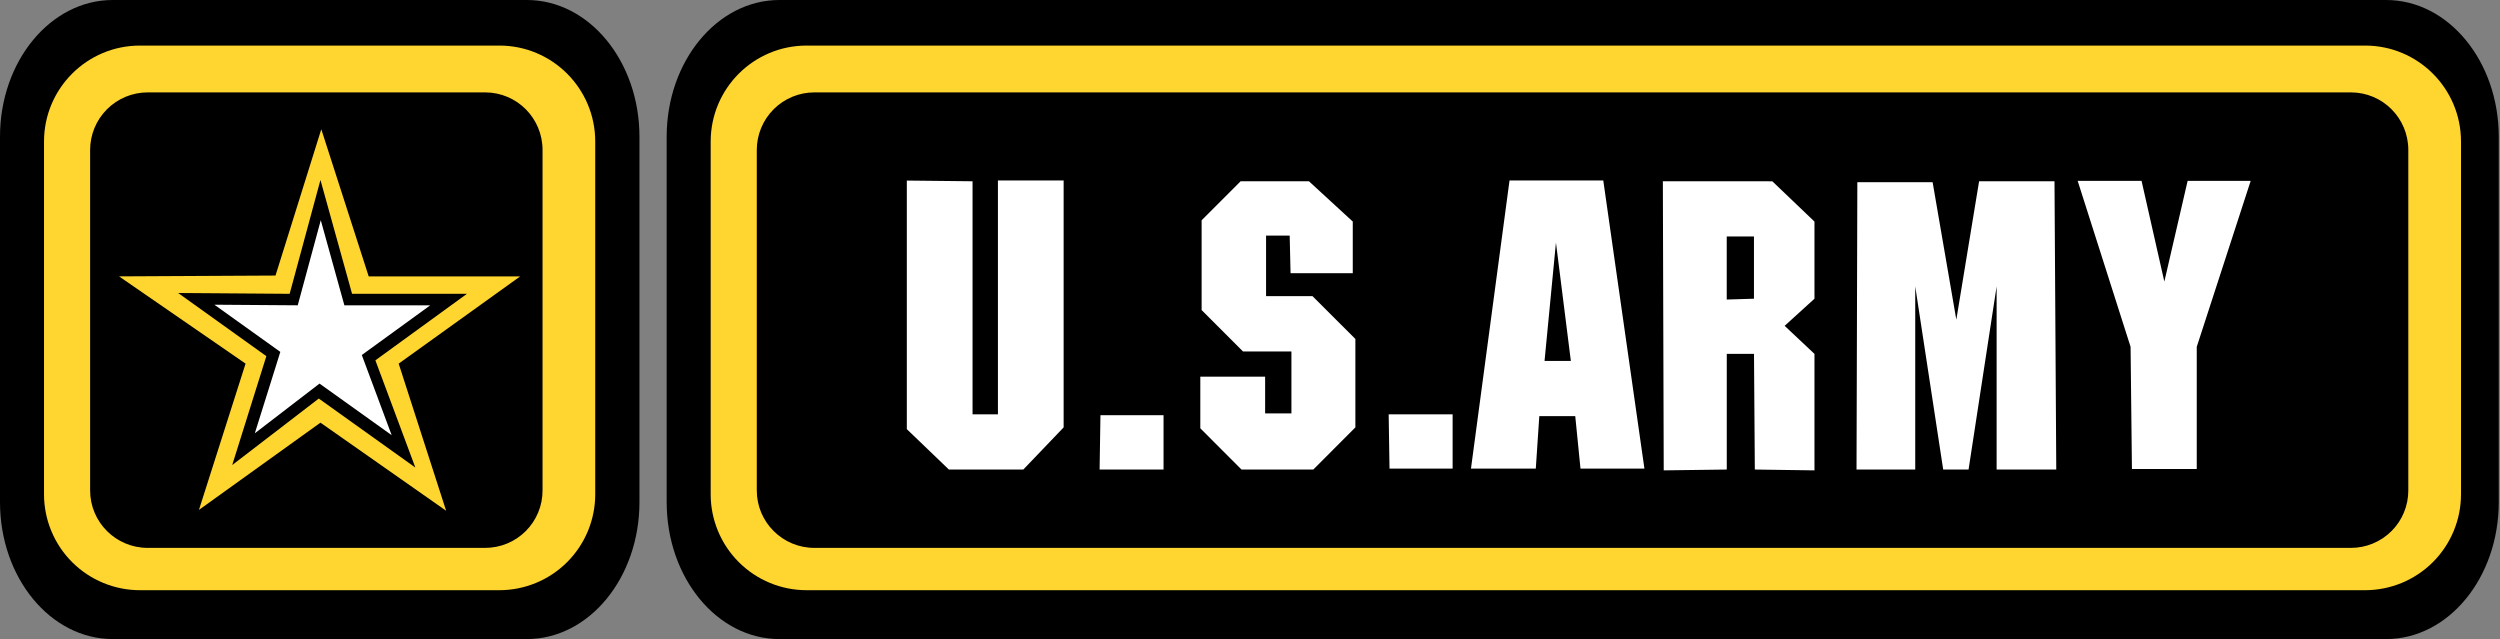
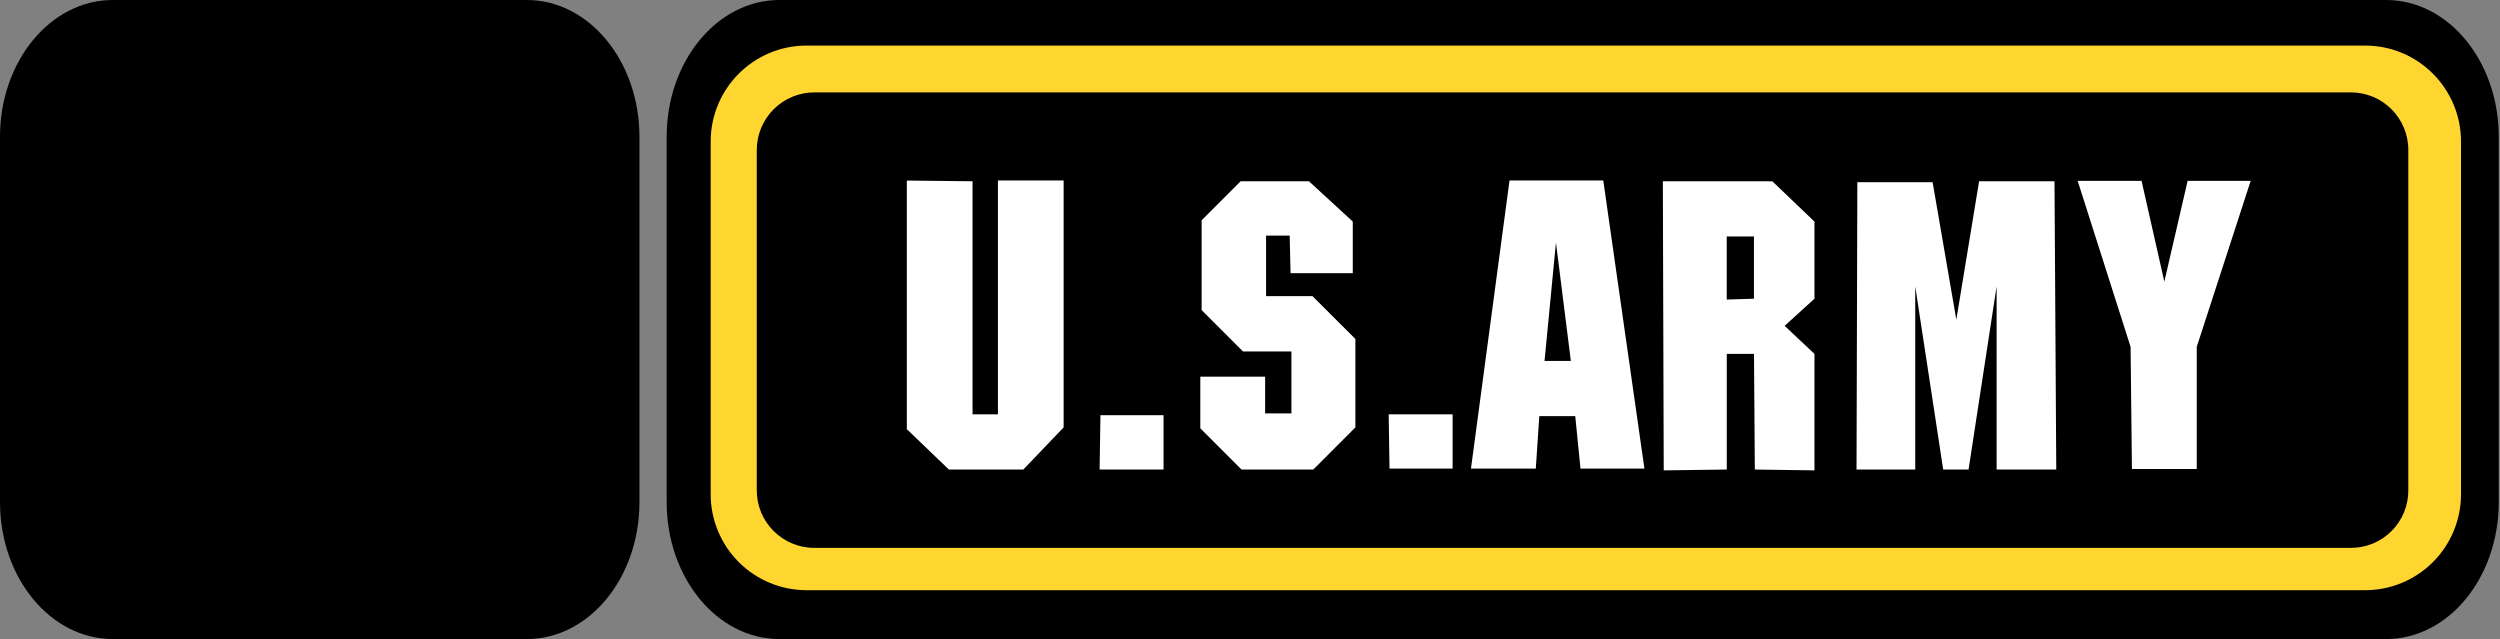
<svg xmlns="http://www.w3.org/2000/svg" width="735" height="188" viewBox="0 0 735 188" fill="none">
  <rect x="0" y="0" width="735" height="188" fill="#808080" stroke="none" />
  <g clip-path="url(#clip0_5_189)">
    <path d="M33.158 0C14.838 0 0 18.025 0 40.214V147.609C0 169.863 14.835 187.884 33.158 187.884H154.88C173.207 187.884 188 169.863 188 147.609V40.214C188 18.021 173.207 0 154.88 0H33.158Z" fill="black" />
-     <path d="M41.144 13.398C25.564 13.398 12.941 26.029 12.941 41.616V145.33C12.942 149.033 13.672 152.699 15.09 156.12C16.508 159.54 18.586 162.648 21.204 165.265C23.823 167.883 26.932 169.959 30.353 171.375C33.774 172.791 37.441 173.519 41.144 173.518H146.812C154.288 173.516 161.456 170.546 166.742 165.26C172.028 159.974 174.998 152.806 175 145.33V41.616C175 26.029 162.369 13.398 146.812 13.398H41.144ZM43.426 27.163H142.613C151.99 27.163 159.508 34.745 159.508 44.088V144.181C159.513 146.401 159.079 148.601 158.232 150.653C157.385 152.705 156.14 154.569 154.571 156.139C153.001 157.708 151.136 158.953 149.085 159.8C147.033 160.647 144.833 161.081 142.613 161.076H43.426C34.08 161.076 26.494 153.528 26.494 144.181V44.088C26.496 39.599 28.281 35.294 31.456 32.12C34.632 28.946 38.937 27.163 43.426 27.163Z" fill="#FFD530" />
-     <path d="M94.46 38L81 81.011L35 81.254L72.197 106.907L58.486 149.916L94.212 124.263L131.164 150.163L117.212 106.907L152.937 81.254H108.395L94.46 38ZM94.213 52.905L103.508 86.383H137.278L110.361 105.933L122.111 137.46L93.723 117.173L68.271 136.721L78.307 104.712L52.371 86.139L85.156 86.383L94.213 52.905Z" fill="#FFD530" />
-     <path d="M94.308 64.74L87.535 89.763L63.023 89.583L82.415 103.458L74.916 127.386L93.94 112.774L115.151 127.941L106.369 104.374L126.495 89.763H101.247L94.308 64.74Z" fill="white" />
    <path d="M229.158 0C210.838 0 196 18.025 196 40.214V147.609C196 169.863 210.835 187.884 229.158 187.884H701.516C719.842 187.884 734.635 169.863 734.635 147.609V40.214C734.635 18.021 719.842 0 701.516 0H229.158Z" fill="black" />
    <path d="M237.144 13.398C221.564 13.398 208.941 26.029 208.941 41.616V145.33C208.942 149.033 209.672 152.699 211.09 156.12C212.508 159.54 214.586 162.648 217.204 165.265C219.823 167.883 222.932 169.959 226.353 171.375C229.774 172.791 233.441 173.519 237.144 173.518H695.347C702.822 173.516 709.991 170.546 715.277 165.26C720.563 159.974 723.533 152.806 723.535 145.33V41.616C723.535 26.029 710.904 13.398 695.347 13.398H237.144ZM239.427 27.163H691.148C700.525 27.163 708.043 34.745 708.043 44.088V144.181C708.047 146.401 707.614 148.601 706.767 150.653C705.92 152.705 704.675 154.569 703.105 156.139C701.536 157.708 699.671 158.953 697.619 159.8C695.567 160.647 693.368 161.081 691.148 161.076H239.427C230.08 161.076 222.494 153.528 222.494 144.181V44.088C222.496 39.599 224.281 35.294 227.456 32.12C230.632 28.946 234.937 27.163 239.427 27.163Z" fill="#FFD530" />
    <path d="M488.879 53.295L489.136 138.289L507.671 138.043V104.043H515.676L515.918 138.043L533.455 138.289V104.043L524.686 95.796L533.455 87.821V65.144L521.066 53.303L488.879 53.295ZM507.66 69.524H515.665V87.821L507.66 88.063V69.524ZM443.801 53.05L432.466 137.768H451.526L452.554 122.336H463.122L464.664 137.768H483.46L471.361 53.05H443.801ZM457.449 71.316L461.829 106.11H454.096L457.449 71.316ZM323.533 122.06L323.283 138.04H342.083V122.06H323.533ZM408.27 121.818L408.519 137.768H427.069V121.818H408.27ZM581.856 53.291L575.158 93.993L568.189 53.567H546.06L545.818 138.043H563.079V84.193L571.299 138.043H578.757L587.007 84.193V138.043H604.541L604.023 53.295L581.856 53.291ZM364.744 53.291L353.277 64.766V91.158L365.448 103.336H379.678V121.538H371.948V110.733H352.892V125.923L365.001 138.04H386.114L398.481 125.65V99.655L385.861 87.054H372.224V69.275H379.167L379.424 80.326H397.713V65.136L384.833 53.295L364.744 53.291ZM610.833 53.17L626.39 101.968L626.787 137.889H645.843V101.968L661.702 53.17H643.164L636.315 82.791L629.617 53.17H610.833ZM293.391 53.05V121.818H285.93V53.295L266.605 53.084V126.172L278.972 138.043H300.855L312.708 125.654V53.053L293.391 53.05Z" fill="white" />
  </g>
  <defs>
    <clipPath id="clip0_5_189">
      <rect width="735" height="188" fill="white" />
    </clipPath>
  </defs>
</svg>